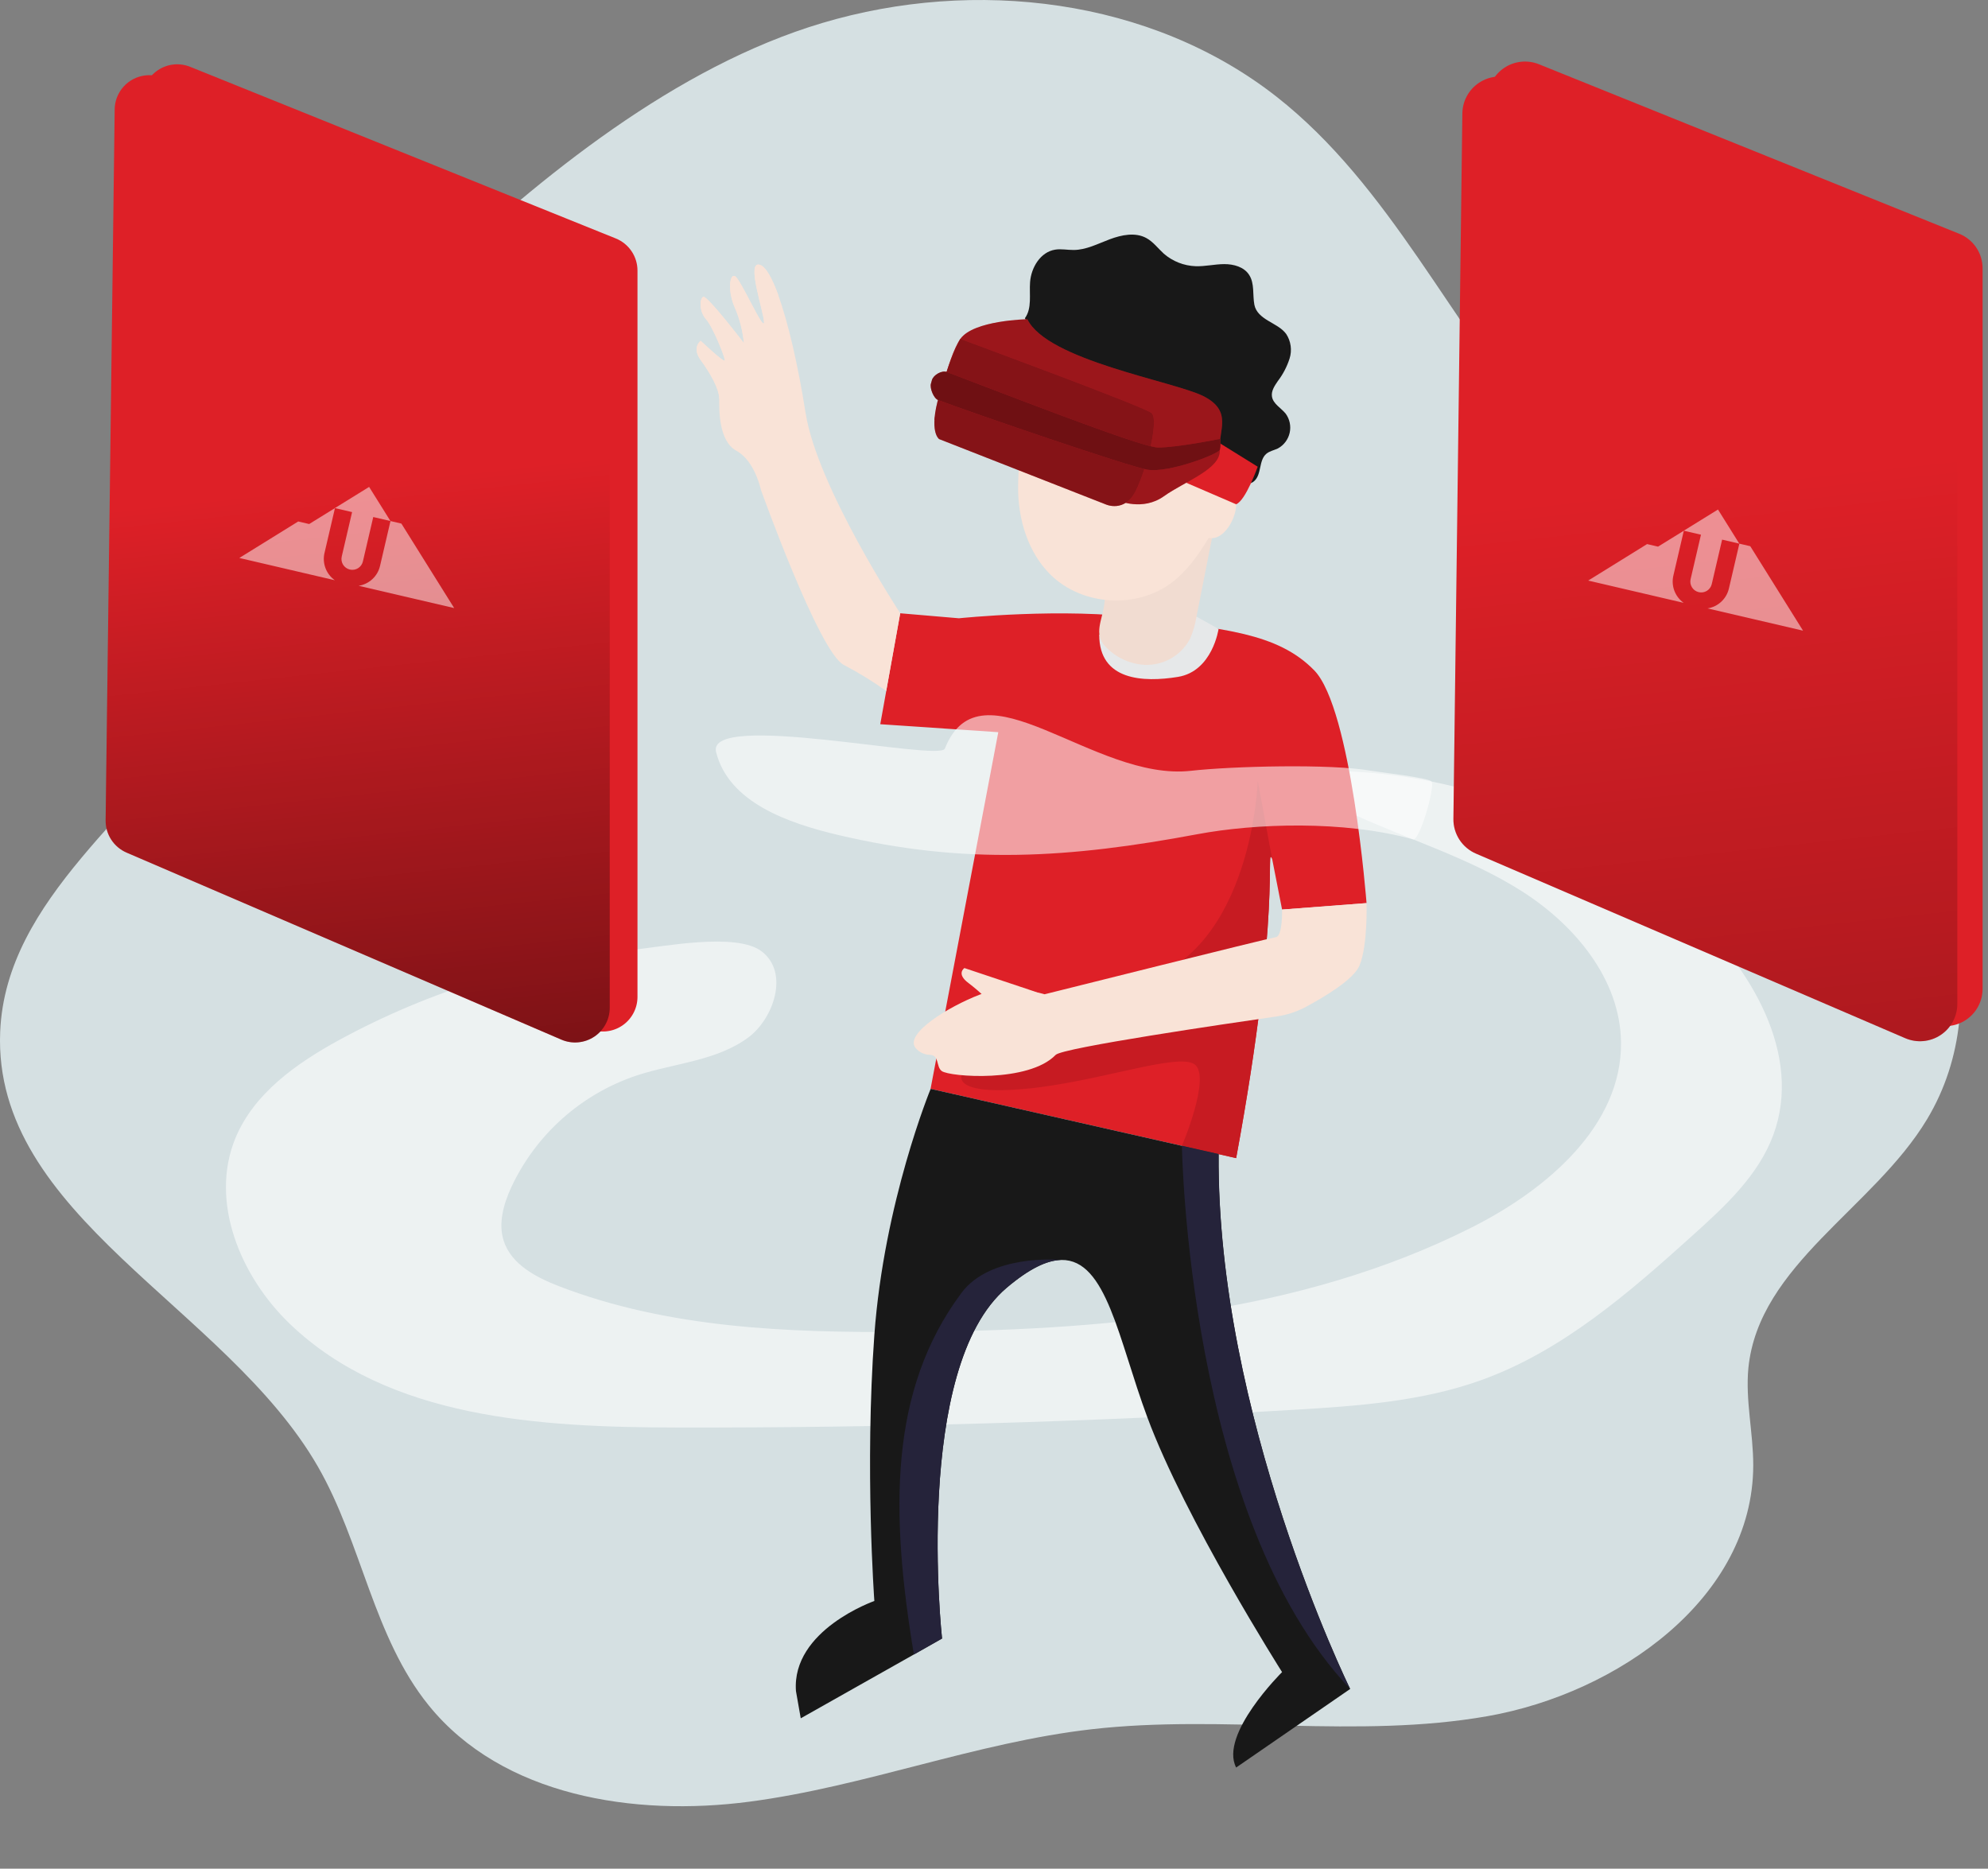
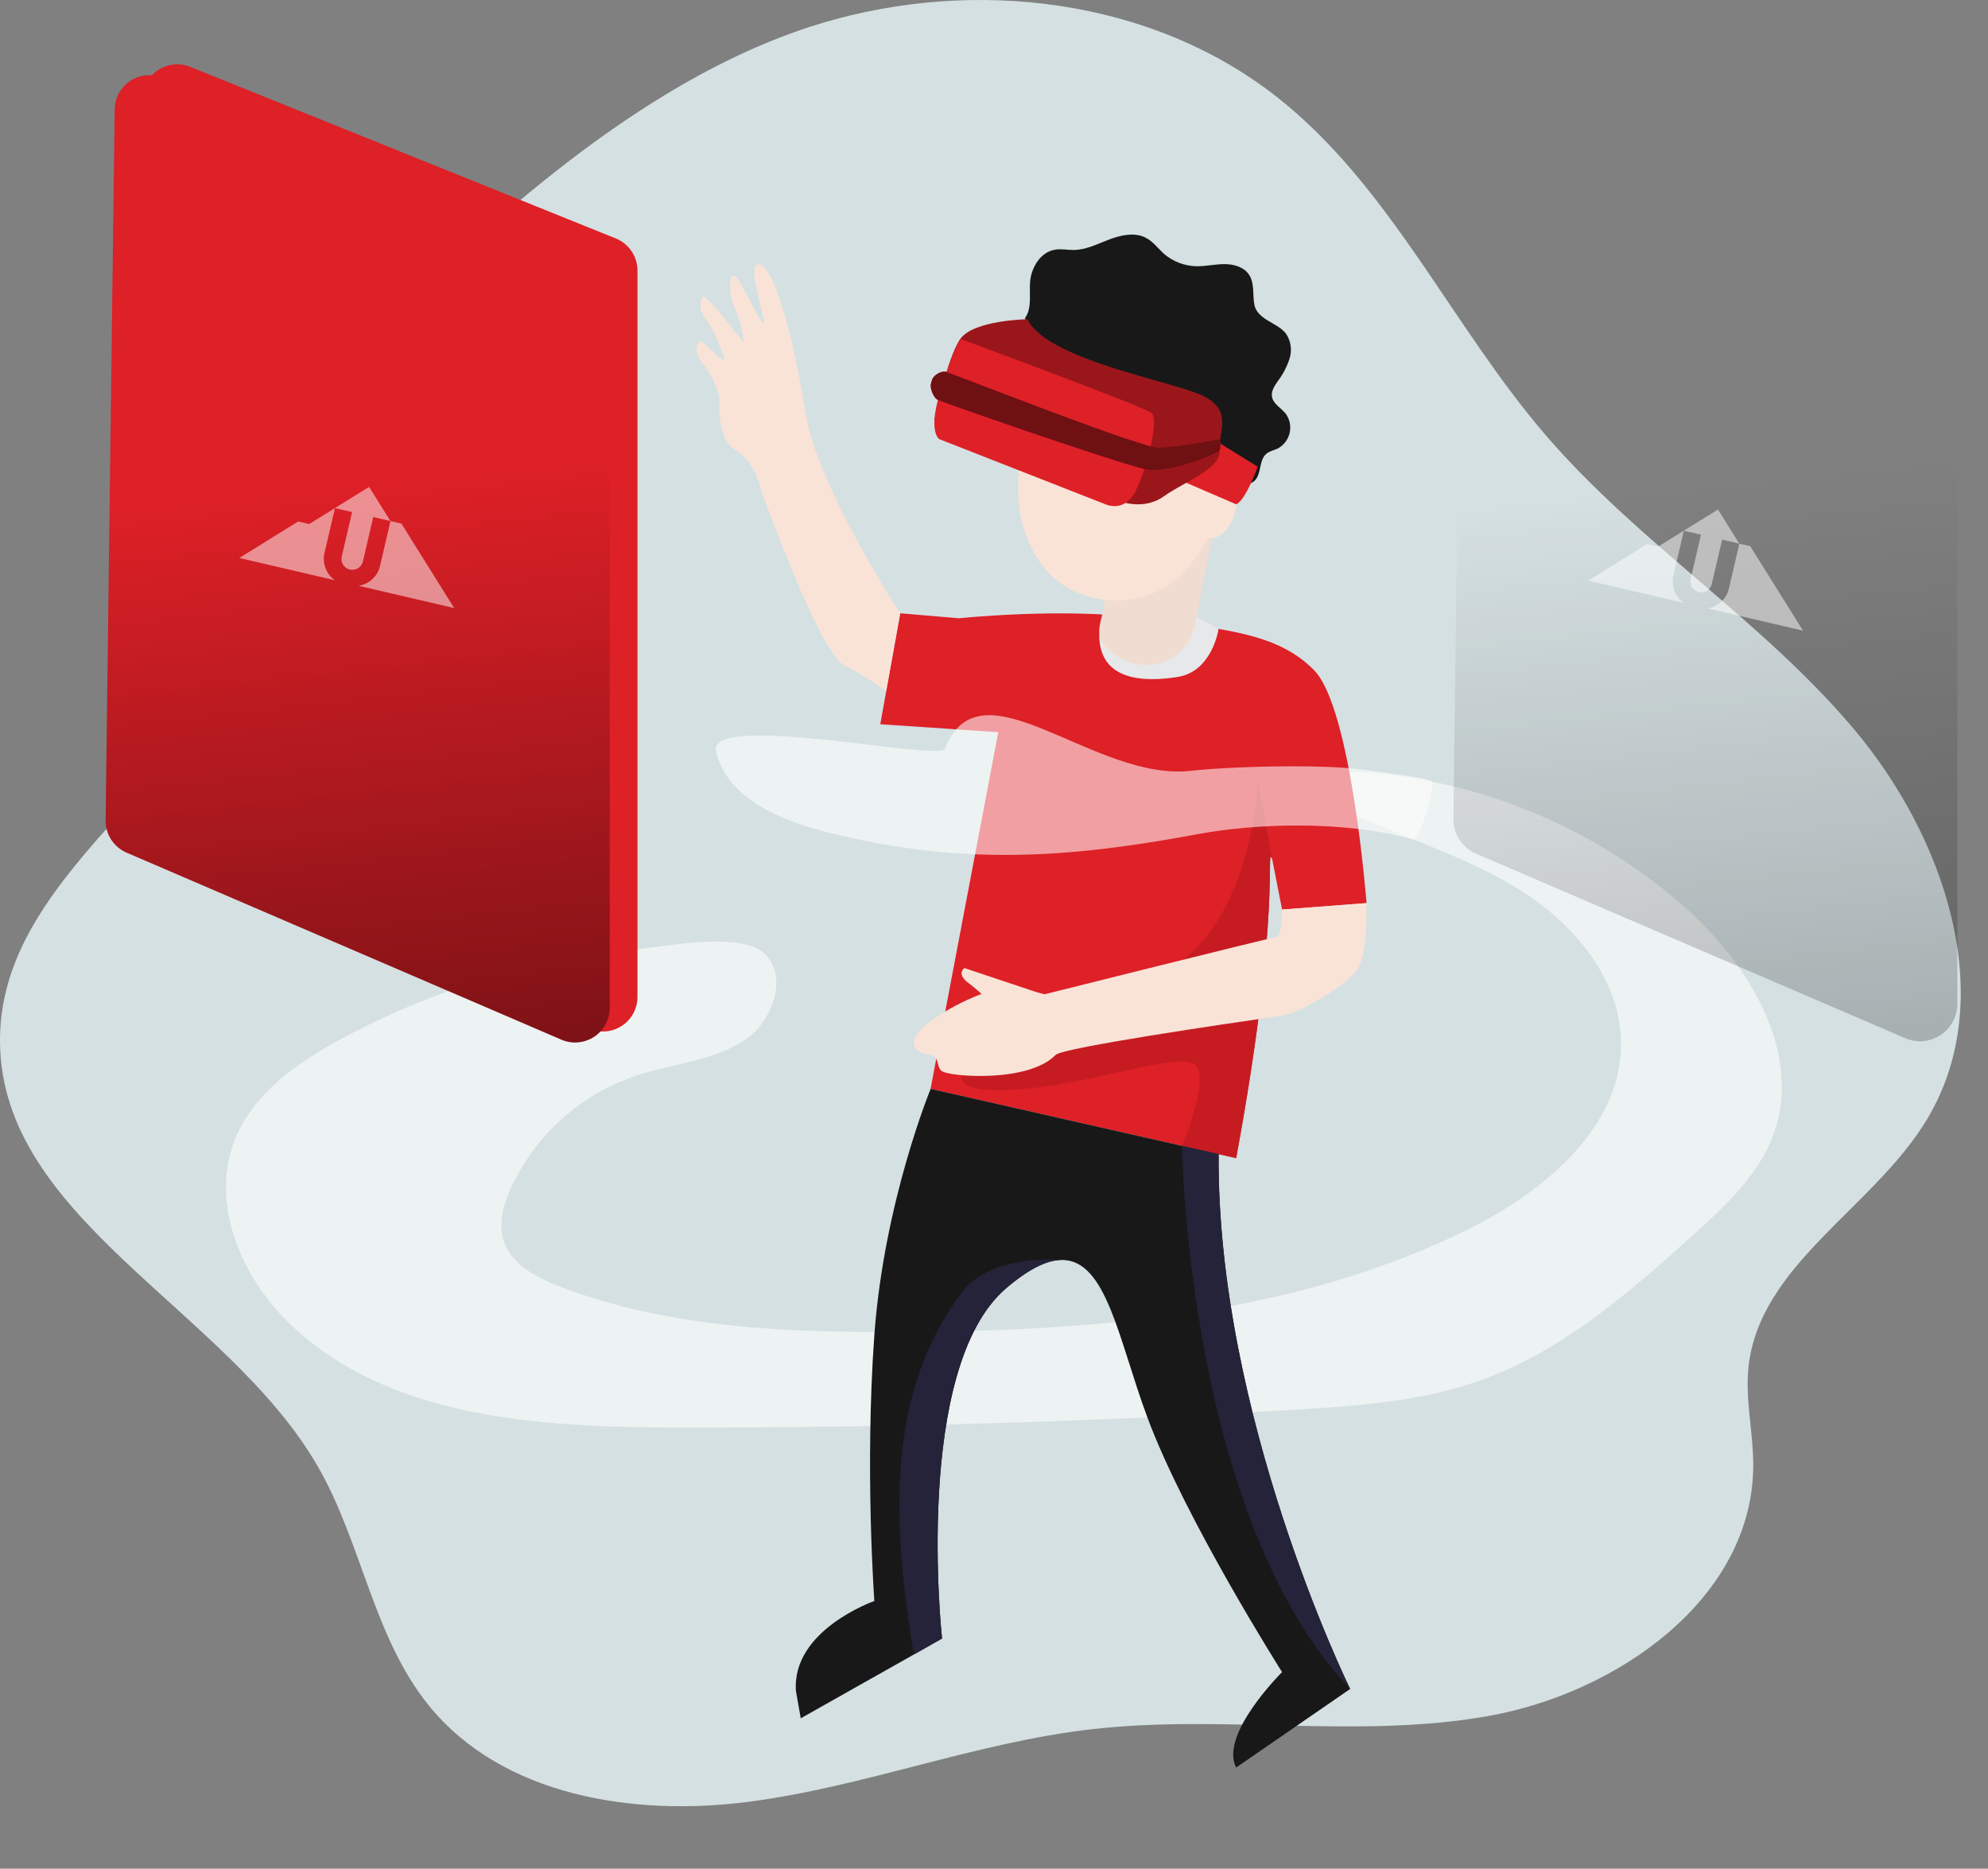
<svg xmlns="http://www.w3.org/2000/svg" width="266" height="250" viewBox="0 0 266 250" fill="none">
  <rect x="0" y="0" width="266" height="250" fill="#808080" stroke="none" />
  <path d="M110.022 3.075C130.447 -3.01 153.97 -0.231 170.767 12.907C186.036 24.874 194.206 43.592 206.884 58.292C219.253 72.648 235.765 82.987 247.995 97.465C260.226 111.943 267.605 133.507 257.84 149.747C250.682 161.646 235.342 169.189 233.94 183.001C233.522 187.342 234.597 191.695 234.589 196.056C234.547 213.761 216.49 226.519 199.053 229.591C181.616 232.663 163.622 229.327 146.043 231.345C130.556 233.119 115.752 239 100.282 241.034C84.812 243.069 67.216 240.289 57.384 228.176C49.95 219.018 48.414 206.411 42.533 196.203C30.207 174.785 -0.997 162.697 0.024 138.023C0.778 120.121 18.784 108.657 28.558 93.656C40.633 75.088 41.248 52.884 57.79 37.326C72.376 23.576 90.454 8.902 110.022 3.075Z" fill="#D5E0E2" />
  <path opacity="0.57" d="M45.346 139.153C39.662 142.263 33.982 146.269 31.504 152.25C27.997 160.742 32.165 170.775 38.804 177.133C52.039 189.807 72.234 190.945 90.558 190.979C118.15 191.032 145.727 190.238 173.291 188.597C181.712 188.095 190.259 187.488 198.203 184.634C209.086 180.72 218.039 172.885 226.628 165.141C230.893 161.299 235.284 157.222 237.272 151.84C241.24 141.108 234.279 129.329 225.778 121.674C212.238 109.578 194.674 102.965 176.518 103.128C175.731 105.639 178.481 107.732 180.863 108.833C188.464 112.34 196.617 114.759 203.678 119.263C210.739 123.767 216.787 131.033 216.896 139.404C217.047 150.596 206.955 159.143 196.964 164.187C173.797 175.882 147.056 178.02 121.105 178.188C105.447 178.301 89.424 177.706 74.808 172.077C71.719 170.888 68.404 169.147 67.395 165.991C66.646 163.66 67.375 161.111 68.392 158.875C70.028 155.358 72.366 152.212 75.262 149.631C78.159 147.05 81.552 145.088 85.234 143.866C90.257 142.229 95.878 141.936 100.123 138.797C103.471 136.319 105.66 130.167 101.927 127.287C98.54 124.675 88.616 126.68 84.766 127.052C70.945 128.392 57.538 132.508 45.346 139.153Z" fill="white" />
  <path d="M25.444 8.939L82.397 31.902C83.254 32.248 83.987 32.842 84.504 33.608C85.021 34.373 85.297 35.276 85.297 36.2V133.364C85.298 134.132 85.107 134.888 84.743 135.563C84.379 136.239 83.853 136.814 83.212 137.236C82.57 137.658 81.834 137.914 81.07 137.981C80.305 138.049 79.536 137.925 78.831 137.621L20.651 112.604C19.813 112.239 19.102 111.635 18.607 110.867C18.112 110.099 17.855 109.202 17.868 108.288L19.077 13.18C19.087 12.426 19.279 11.686 19.639 11.024C19.999 10.362 20.515 9.798 21.142 9.38C21.769 8.962 22.489 8.704 23.238 8.627C23.988 8.55 24.745 8.658 25.444 8.939Z" fill="#DE2027" />
  <path d="M21.731 10.405L78.655 33.367C79.516 33.708 80.255 34.3 80.777 35.065C81.3 35.831 81.581 36.734 81.585 37.661V134.829C81.584 135.597 81.393 136.352 81.028 137.027C80.664 137.702 80.138 138.276 79.497 138.698C78.856 139.12 78.121 139.376 77.356 139.444C76.592 139.512 75.823 139.389 75.118 139.086L16.938 114.065C16.097 113.702 15.382 113.099 14.883 112.331C14.384 111.563 14.124 110.665 14.134 109.749L15.344 14.64C15.352 13.885 15.546 13.142 15.907 12.479C16.268 11.815 16.786 11.249 17.416 10.832C18.046 10.414 18.768 10.157 19.52 10.082C20.273 10.008 21.031 10.118 21.731 10.405Z" fill="#DE2027" />
-   <path d="M205.897 8.588L262.151 31.274C263.07 31.644 263.859 32.279 264.416 33.099C264.973 33.919 265.273 34.887 265.277 35.878V132.272C265.28 133.1 265.077 133.916 264.686 134.646C264.295 135.376 263.729 135.997 263.038 136.454C262.347 136.911 261.553 137.188 260.729 137.262C259.904 137.336 259.074 137.203 258.313 136.876L200.874 112.152C199.967 111.762 199.196 111.112 198.659 110.284C198.121 109.457 197.84 108.489 197.852 107.502L199.053 13.159C199.065 12.349 199.273 11.555 199.66 10.843C200.047 10.132 200.601 9.526 201.275 9.076C201.948 8.626 202.72 8.347 203.525 8.262C204.331 8.177 205.144 8.289 205.897 8.588Z" fill="#DE2027" />
-   <path d="M202.548 10.605L258.769 33.283C259.692 33.654 260.483 34.294 261.041 35.119C261.598 35.944 261.895 36.917 261.895 37.912V134.289C261.898 135.118 261.695 135.933 261.304 136.663C260.913 137.393 260.346 138.015 259.656 138.471C258.965 138.928 258.171 139.206 257.346 139.279C256.522 139.353 255.691 139.22 254.93 138.894L197.487 114.199C196.581 113.809 195.81 113.159 195.273 112.331C194.736 111.503 194.456 110.535 194.47 109.548L195.667 15.205C195.672 14.389 195.876 13.585 196.263 12.866C196.65 12.147 197.208 11.534 197.887 11.08C198.566 10.626 199.346 10.345 200.158 10.262C200.971 10.18 201.791 10.297 202.548 10.605Z" fill="#DE2027" />
  <path d="M21.731 10.405L78.655 33.367C79.516 33.708 80.255 34.3 80.777 35.065C81.3 35.831 81.581 36.734 81.585 37.661V134.829C81.584 135.597 81.393 136.352 81.028 137.027C80.664 137.702 80.138 138.276 79.497 138.698C78.856 139.12 78.121 139.376 77.356 139.444C76.592 139.512 75.823 139.389 75.118 139.086L16.938 114.065C16.097 113.702 15.382 113.099 14.883 112.331C14.384 111.563 14.124 110.665 14.134 109.749L15.344 14.64C15.352 13.885 15.546 13.142 15.907 12.479C16.268 11.815 16.786 11.249 17.416 10.832C18.046 10.414 18.768 10.157 19.52 10.082C20.273 10.008 21.031 10.118 21.731 10.405Z" fill="url(#paint0_linear)" />
  <path opacity="0.5" d="M53.706 70.047L60.77 81.349L47.99 78.37C48.687 78.258 49.333 77.941 49.845 77.458C50.357 76.975 50.711 76.35 50.86 75.663L52.249 69.707L53.706 70.047ZM47.111 68.509L45.725 74.456C45.638 74.83 45.703 75.223 45.907 75.549C46.111 75.875 46.436 76.108 46.811 76.195C47.187 76.283 47.581 76.218 47.908 76.016C48.235 75.814 48.468 75.49 48.555 75.116L49.942 69.169L52.242 69.705L49.389 65.141L44.812 67.973L47.111 68.509ZM41.369 70.106L39.902 69.764L32.023 74.646L44.797 77.625C44.223 77.215 43.785 76.642 43.542 75.982C43.298 75.321 43.26 74.603 43.432 73.922L44.819 67.975L41.369 70.106Z" fill="white" />
  <path opacity="0.5" d="M202.548 10.605L258.769 33.283C259.692 33.654 260.483 34.294 261.041 35.119C261.598 35.944 261.895 36.917 261.895 37.912V134.289C261.898 135.118 261.695 135.933 261.304 136.663C260.913 137.393 260.346 138.015 259.656 138.471C258.965 138.928 258.171 139.206 257.346 139.279C256.522 139.353 255.691 139.22 254.93 138.894L197.487 114.199C196.581 113.809 195.81 113.159 195.273 112.331C194.736 111.503 194.456 110.535 194.47 109.548L195.667 15.205C195.672 14.389 195.876 13.585 196.263 12.866C196.65 12.147 197.208 11.534 197.887 11.08C198.566 10.626 199.346 10.345 200.158 10.262C200.971 10.18 201.791 10.297 202.548 10.605Z" fill="url(#paint1_linear)" />
  <path opacity="0.5" d="M234.189 73.072L241.253 84.374L228.473 81.394C229.17 81.283 229.816 80.965 230.328 80.483C230.84 80 231.193 79.374 231.343 78.688L232.732 72.732L234.189 73.072ZM227.594 71.534L226.208 77.481C226.12 77.855 226.186 78.248 226.39 78.574C226.594 78.9 226.919 79.132 227.294 79.22C227.67 79.308 228.064 79.243 228.391 79.041C228.718 78.838 228.951 78.515 229.038 78.141L230.425 72.194L232.724 72.73L229.872 68.166L225.294 70.998L227.594 71.534ZM221.852 73.131L220.385 72.789L212.506 77.671L225.28 80.65C224.706 80.24 224.268 79.667 224.025 79.007C223.781 78.346 223.743 77.628 223.915 76.947L225.301 70.999L221.852 73.131Z" fill="white" />
  <path d="M182.847 120.82L171.546 121.682L170.215 114.902C169.285 112.863 171.546 121.682 165.401 154.937L161.86 154.133L124.512 145.67L133.574 97.954L117.782 96.887L120.452 82.045L128.308 82.715C128.308 82.715 142.426 81.241 152.941 82.715C163.455 84.188 170.872 84.561 175.857 89.692C180.842 94.823 182.847 120.82 182.847 120.82Z" fill="#DE2027" />
  <path d="M170.214 114.902C169.285 112.863 171.545 121.682 165.401 154.937L161.86 154.133L158.143 153.296C158.143 153.296 162.065 144.088 159.863 142.414C157.662 140.739 146.834 144.795 137.132 145.674C127.429 146.553 128.664 143.845 128.664 143.845C128.664 143.845 137.538 135.775 152.56 131.401C167.582 127.027 168.293 104.496 168.293 104.496L170.214 114.902Z" fill="#C71B22" />
  <path d="M147.081 84.92C147.081 84.92 156.557 85.314 160.09 82.489L163.049 84.138C163.049 84.138 162.241 89.805 157.608 90.558C152.974 91.312 147.073 91.056 147.081 84.92Z" fill="#E6E8E9" />
  <path d="M147.081 84.92C147.081 84.92 156.557 85.314 160.09 82.489L163.049 84.138C163.049 84.138 162.241 89.805 157.608 90.558C152.974 91.312 147.073 91.056 147.081 84.92Z" fill="url(#paint2_linear)" />
  <path d="M138.773 132.762L129.041 129.509C129.041 129.509 127.894 130.267 129.598 131.523C130.32 132.07 131.01 132.659 131.666 133.285L138.773 132.762Z" fill="#F9E3D7" />
  <path d="M147.75 80.881C147.964 79.207 148.048 77.353 149.123 76.03C149.788 75.313 150.583 74.729 151.467 74.31L158.553 70.376C159.416 69.898 160.353 69.404 161.329 69.538C161.566 69.559 161.792 69.646 161.981 69.79C162.454 70.179 162.379 70.915 162.262 71.522C161.542 75.181 160.818 78.839 160.09 82.497C159.93 83.535 159.633 84.547 159.206 85.506C158.621 86.588 157.743 87.484 156.674 88.092C155.605 88.7 154.387 88.996 153.158 88.947C151.149 88.833 149.262 87.948 147.889 86.478C146.298 84.807 147.491 82.953 147.75 80.881Z" fill="#F1DCD1" />
  <path d="M170.813 135.985C172.194 135.787 173.531 135.348 174.76 134.687C177.212 133.373 181.143 131.029 181.909 129.162C183.035 126.404 182.846 120.82 182.846 120.82L171.545 121.682C171.545 121.682 171.641 125.253 170.708 125.378C169.775 125.504 139.764 133.017 139.764 133.017C139.764 133.017 135.122 131.514 131.05 133.08C126.977 134.645 120.975 138.287 122.503 140.195C122.736 140.477 123.027 140.705 123.356 140.864C123.686 141.023 124.046 141.109 124.411 141.116C125.734 141.158 125.215 142.702 126.01 143.288C127.073 144.071 137.638 144.879 141.254 141.124C142.179 140.17 164.078 136.956 170.813 135.985Z" fill="#F9E3D7" />
  <path d="M120.452 82.041L118.577 92.442C116.77 91.145 114.871 89.98 112.897 88.955C109.574 87.231 101.809 65.516 101.809 65.516C101.809 65.516 100.993 61.636 98.553 60.318C96.113 58.999 96.234 54.738 96.234 53.357C96.234 51.98 94.978 49.854 93.752 48.167C92.526 46.48 93.752 45.597 93.752 45.597C93.752 45.597 96.921 48.602 96.979 48.23C97.038 47.857 95.397 43.743 94.468 42.709C93.539 41.675 93.593 39.963 94.095 39.712C94.598 39.461 99.537 45.911 99.537 45.911C99.382 44.292 98.98 42.707 98.344 41.21C97.343 39.021 97.594 36.577 98.344 36.954C99.093 37.33 102.228 44.488 102.228 43.119C102.228 41.75 99.716 34.702 101.726 35.451C102.475 35.731 103.291 37.184 104.107 39.41C105.468 43.14 106.815 49.037 107.791 55.253C109.36 65.152 120.452 82.041 120.452 82.041Z" fill="#F9E3D7" />
  <path d="M105.254 48.912C105.254 48.912 103.128 46.451 101.558 46.773C99.989 47.095 101.872 49.661 101.872 49.661C101.872 49.661 103.187 51.917 102.563 53.483C101.939 55.048 101.5 58.555 101.684 58.681C101.868 58.807 100.307 60.251 98.616 56.555C98.062 55.329 97.252 54.237 96.239 53.353C96.239 51.976 94.983 49.849 93.757 48.163C92.53 46.476 93.757 45.593 93.757 45.593C93.757 45.593 96.925 48.598 96.984 48.225C97.042 47.853 95.401 43.739 94.472 42.705C93.543 41.671 93.597 39.959 94.1 39.708C94.602 39.457 99.541 45.907 99.541 45.907C99.386 44.288 98.984 42.703 98.348 41.206C97.348 39.017 97.599 36.573 98.348 36.949C99.097 37.326 102.232 44.483 102.232 43.115C102.232 41.746 99.721 34.698 101.73 35.447C102.479 35.727 103.295 37.18 104.112 39.406C104.128 39.406 105.443 46.154 105.254 48.912Z" fill="#F9E3D7" />
  <path d="M180.657 225.954L165.401 236.464C163.111 232.035 171.545 223.698 171.545 223.698C171.545 223.698 158.57 203.251 153.51 189.589C149.655 179.226 148.068 168.473 142.02 168.561C140.099 168.59 137.73 169.712 134.691 172.286C122.076 182.959 126.048 219.207 126.048 219.207L122.281 221.341L107.142 229.88L106.501 226.234C105.899 218.064 116.99 214.184 116.99 214.184C116.99 214.184 115.697 196.408 116.99 178.606C118.284 160.805 124.524 145.67 124.524 145.67L158.156 153.292L163.061 154.401C162.785 189.292 180.364 225.389 180.653 225.945L180.657 225.954Z" fill="#181818" />
  <path d="M165.627 62.188C165.408 63.601 165.039 64.986 164.526 66.32C164.665 66.311 164.804 66.342 164.926 66.409C165.048 66.475 165.149 66.575 165.217 66.696C166.012 68.023 164.154 72.464 161.726 71.962C160.374 74.21 158.83 76.403 156.733 77.977C152.037 81.501 144.787 81.019 140.602 76.918C137.517 73.9 136.198 69.417 136.223 65.102C136.253 60.079 137.605 52.097 140.769 47.974C143.933 43.852 150.685 45.438 154.837 46.857C158.047 47.953 161.287 49.456 163.367 52.135C165.531 54.922 166.134 58.698 165.627 62.188Z" fill="#F9E3D7" />
  <path d="M137.132 42.575C138.111 41.235 137.701 39.39 137.827 37.736C137.977 35.773 139.225 33.714 141.175 33.4C141.991 33.266 142.824 33.45 143.653 33.442C145.327 33.442 146.901 32.605 148.479 32.015C150.057 31.424 151.903 31.039 153.384 31.847C154.301 32.345 154.942 33.228 155.724 33.94C156.911 34.969 158.415 35.559 159.985 35.614C161.241 35.656 162.522 35.342 163.794 35.334C165.066 35.325 166.469 35.711 167.142 36.782C167.883 37.925 167.586 39.423 167.837 40.763C168.026 41.754 168.796 42.37 169.662 42.897C170.529 43.425 171.491 43.864 172.094 44.676C172.409 45.156 172.613 45.701 172.692 46.27C172.771 46.839 172.722 47.418 172.55 47.966C172.2 49.058 171.665 50.081 170.968 50.992C170.55 51.607 170.077 52.298 170.19 53.039C170.336 54.027 171.391 54.562 172.023 55.333C172.291 55.698 172.478 56.116 172.571 56.56C172.663 57.003 172.66 57.462 172.561 57.904C172.462 58.346 172.269 58.762 171.996 59.123C171.723 59.485 171.375 59.783 170.976 59.999C170.457 60.242 169.863 60.347 169.428 60.719C168.402 61.607 168.833 63.473 167.812 64.365C166.975 65.11 165.523 64.662 164.828 63.762C164.133 62.862 162.53 60.573 162.367 59.447C162.074 57.63 163.074 56.818 161.823 55.471C160.358 53.901 158.127 53.378 156.139 52.583C153.682 51.582 150.664 51.787 148.232 50.728C146.085 49.791 142.967 48.845 140.79 47.974C138.614 47.104 138.417 44.529 137.132 42.575Z" fill="#181818" />
  <path d="M162.844 59.062L168.285 62.44C168.285 62.44 166.678 66.973 165.397 67.462L158.726 64.587L162.844 59.062Z" fill="#DE2027" />
  <path d="M162.844 59.062L168.285 62.44C168.285 62.44 166.678 66.973 165.397 67.462L158.726 64.587L162.844 59.062Z" fill="url(#paint3_linear)" />
  <path d="M137.466 42.709C137.466 42.709 130.259 42.834 128.497 45.342C126.734 47.849 125.035 56.161 125.035 56.161L149.655 66.981C149.655 66.981 152.911 68.404 155.728 66.391C158.545 64.378 163.409 62.741 163.208 60.175C163.007 57.609 164.999 54.985 160.989 52.984C156.98 50.984 140.124 48.213 137.466 42.709Z" fill="#DE2027" />
  <path opacity="0.3" d="M137.466 42.709C137.466 42.709 130.259 42.834 128.497 45.342C126.734 47.849 125.035 56.161 125.035 56.161L149.655 66.981C149.655 66.981 152.911 68.404 155.728 66.391C158.545 64.378 163.409 62.741 163.208 60.175C163.007 57.609 164.999 54.985 160.989 52.984C156.98 50.984 140.124 48.213 137.466 42.709Z" fill="url(#paint4_linear)" />
  <path d="M128.497 45.342C128.497 45.342 153.037 54.382 154.071 55.249C155.105 56.115 153.506 62.502 152.003 65.6C150.501 68.697 147.918 67.466 147.918 67.466L125.663 58.744C125.663 58.744 124.219 57.806 125.663 52.922C127.107 48.037 127.898 46.497 128.497 45.342Z" fill="#DE2027" />
-   <path opacity="0.4" d="M128.497 45.342C128.497 45.342 153.037 54.382 154.071 55.249C155.105 56.115 153.506 62.502 152.003 65.6C150.501 68.697 147.918 67.466 147.918 67.466L125.663 58.744C125.663 58.744 124.219 57.806 125.663 52.922C127.107 48.037 127.898 46.497 128.497 45.342Z" fill="url(#paint5_linear)" />
  <path d="M124.696 50.846C124.889 50.167 126.015 49.514 126.676 49.761C132.013 51.758 152.664 59.87 154.946 59.87C157.562 59.87 163.225 58.719 163.225 58.719C163.341 59.197 163.341 59.697 163.225 60.175C163.011 60.74 156.39 63.314 153.523 62.837C151.011 62.419 130.414 55.358 125.513 53.516C124.931 53.298 124.391 51.942 124.558 51.339L124.696 50.846Z" fill="#DE2027" />
  <path opacity="0.5" d="M124.696 50.846C124.889 50.167 126.015 49.514 126.676 49.761C132.013 51.758 152.664 59.87 154.946 59.87C157.562 59.87 163.225 58.719 163.225 58.719C163.341 59.197 163.341 59.697 163.225 60.175C163.011 60.74 156.39 63.314 153.523 62.837C151.011 62.419 130.414 55.358 125.513 53.516C124.931 53.298 124.391 51.942 124.558 51.339L124.696 50.846Z" fill="url(#paint6_linear)" />
  <path d="M118.577 92.442H129.158C129.825 92.441 130.484 92.588 131.087 92.873C131.691 93.157 132.224 93.571 132.648 94.085C133.073 94.6 133.378 95.202 133.543 95.849C133.707 96.495 133.726 97.17 133.599 97.825L133.574 97.963L117.782 96.895L118.577 92.442Z" fill="url(#paint7_linear)" />
  <path d="M180.653 225.945C158.859 203.021 158.143 153.292 158.143 153.292L163.049 154.401C162.785 189.292 180.364 225.389 180.653 225.945Z" fill="#25233A" />
  <path d="M142.021 168.561C140.099 168.59 137.73 169.712 134.692 172.286C122.076 182.959 126.048 219.207 126.048 219.207L122.281 221.341C119.125 202.347 118.933 186.015 128.631 172.989C132.452 167.82 141.439 168.498 142.021 168.561Z" fill="#25233A" />
  <path opacity="0.57" d="M95.816 100.625C97.523 107.368 105.443 110.122 112.194 111.716C129.162 115.722 143.096 114.805 160.236 111.599C167.938 110.159 179.774 109.72 189.087 112.298C189.924 112.537 192.067 105.254 191.532 104.542C191.159 104.048 184.077 103.232 183.47 103.119C178.117 102.148 164.765 102.508 159.357 103.119C146.344 104.601 131.222 88.022 126.425 100.152C125.722 101.935 94.405 95.037 95.816 100.625Z" fill="white" />
  <defs>
    <linearGradient id="paint0_linear" x1="66.132" y1="242.972" x2="46.702" y2="63.009" gradientUnits="userSpaceOnUse">
      <stop offset="0.01" />
      <stop offset="0.99" stop-opacity="0" />
    </linearGradient>
    <linearGradient id="paint1_linear" x1="246.448" y1="242.537" x2="227.112" y2="63.038" gradientUnits="userSpaceOnUse">
      <stop offset="0.01" />
      <stop offset="0.99" stop-opacity="0" />
    </linearGradient>
    <linearGradient id="paint2_linear" x1="8383.54" y1="1864.51" x2="7462.23" y2="1506.01" gradientUnits="userSpaceOnUse">
      <stop offset="0.01" />
      <stop offset="0.99" stop-opacity="0" />
    </linearGradient>
    <linearGradient id="paint3_linear" x1="4941.73" y1="1246.3" x2="4888.06" y2="1368.55" gradientUnits="userSpaceOnUse">
      <stop offset="0.01" />
      <stop offset="0.99" stop-opacity="0" />
    </linearGradient>
    <linearGradient id="paint4_linear" x1="15488.7" y1="3478.21" x2="20413" y2="2142.77" gradientUnits="userSpaceOnUse">
      <stop offset="0.01" />
      <stop offset="0.99" stop-opacity="0" />
    </linearGradient>
    <linearGradient id="paint5_linear" x1="12774.8" y1="3538.73" x2="13102.9" y2="2377.19" gradientUnits="userSpaceOnUse">
      <stop offset="0.01" />
      <stop offset="0.99" stop-opacity="0" />
    </linearGradient>
    <linearGradient id="paint6_linear" x1="17583.1" y1="1710.05" x2="17560.5" y2="1992.36" gradientUnits="userSpaceOnUse">
      <stop offset="0.01" />
      <stop offset="0.99" stop-opacity="0" />
    </linearGradient>
    <linearGradient id="paint7_linear" x1="6655.83" y1="1479.82" x2="6635.22" y2="1249.99" gradientUnits="userSpaceOnUse">
      <stop offset="0.01" />
      <stop offset="0.99" stop-opacity="0" />
    </linearGradient>
  </defs>
</svg>